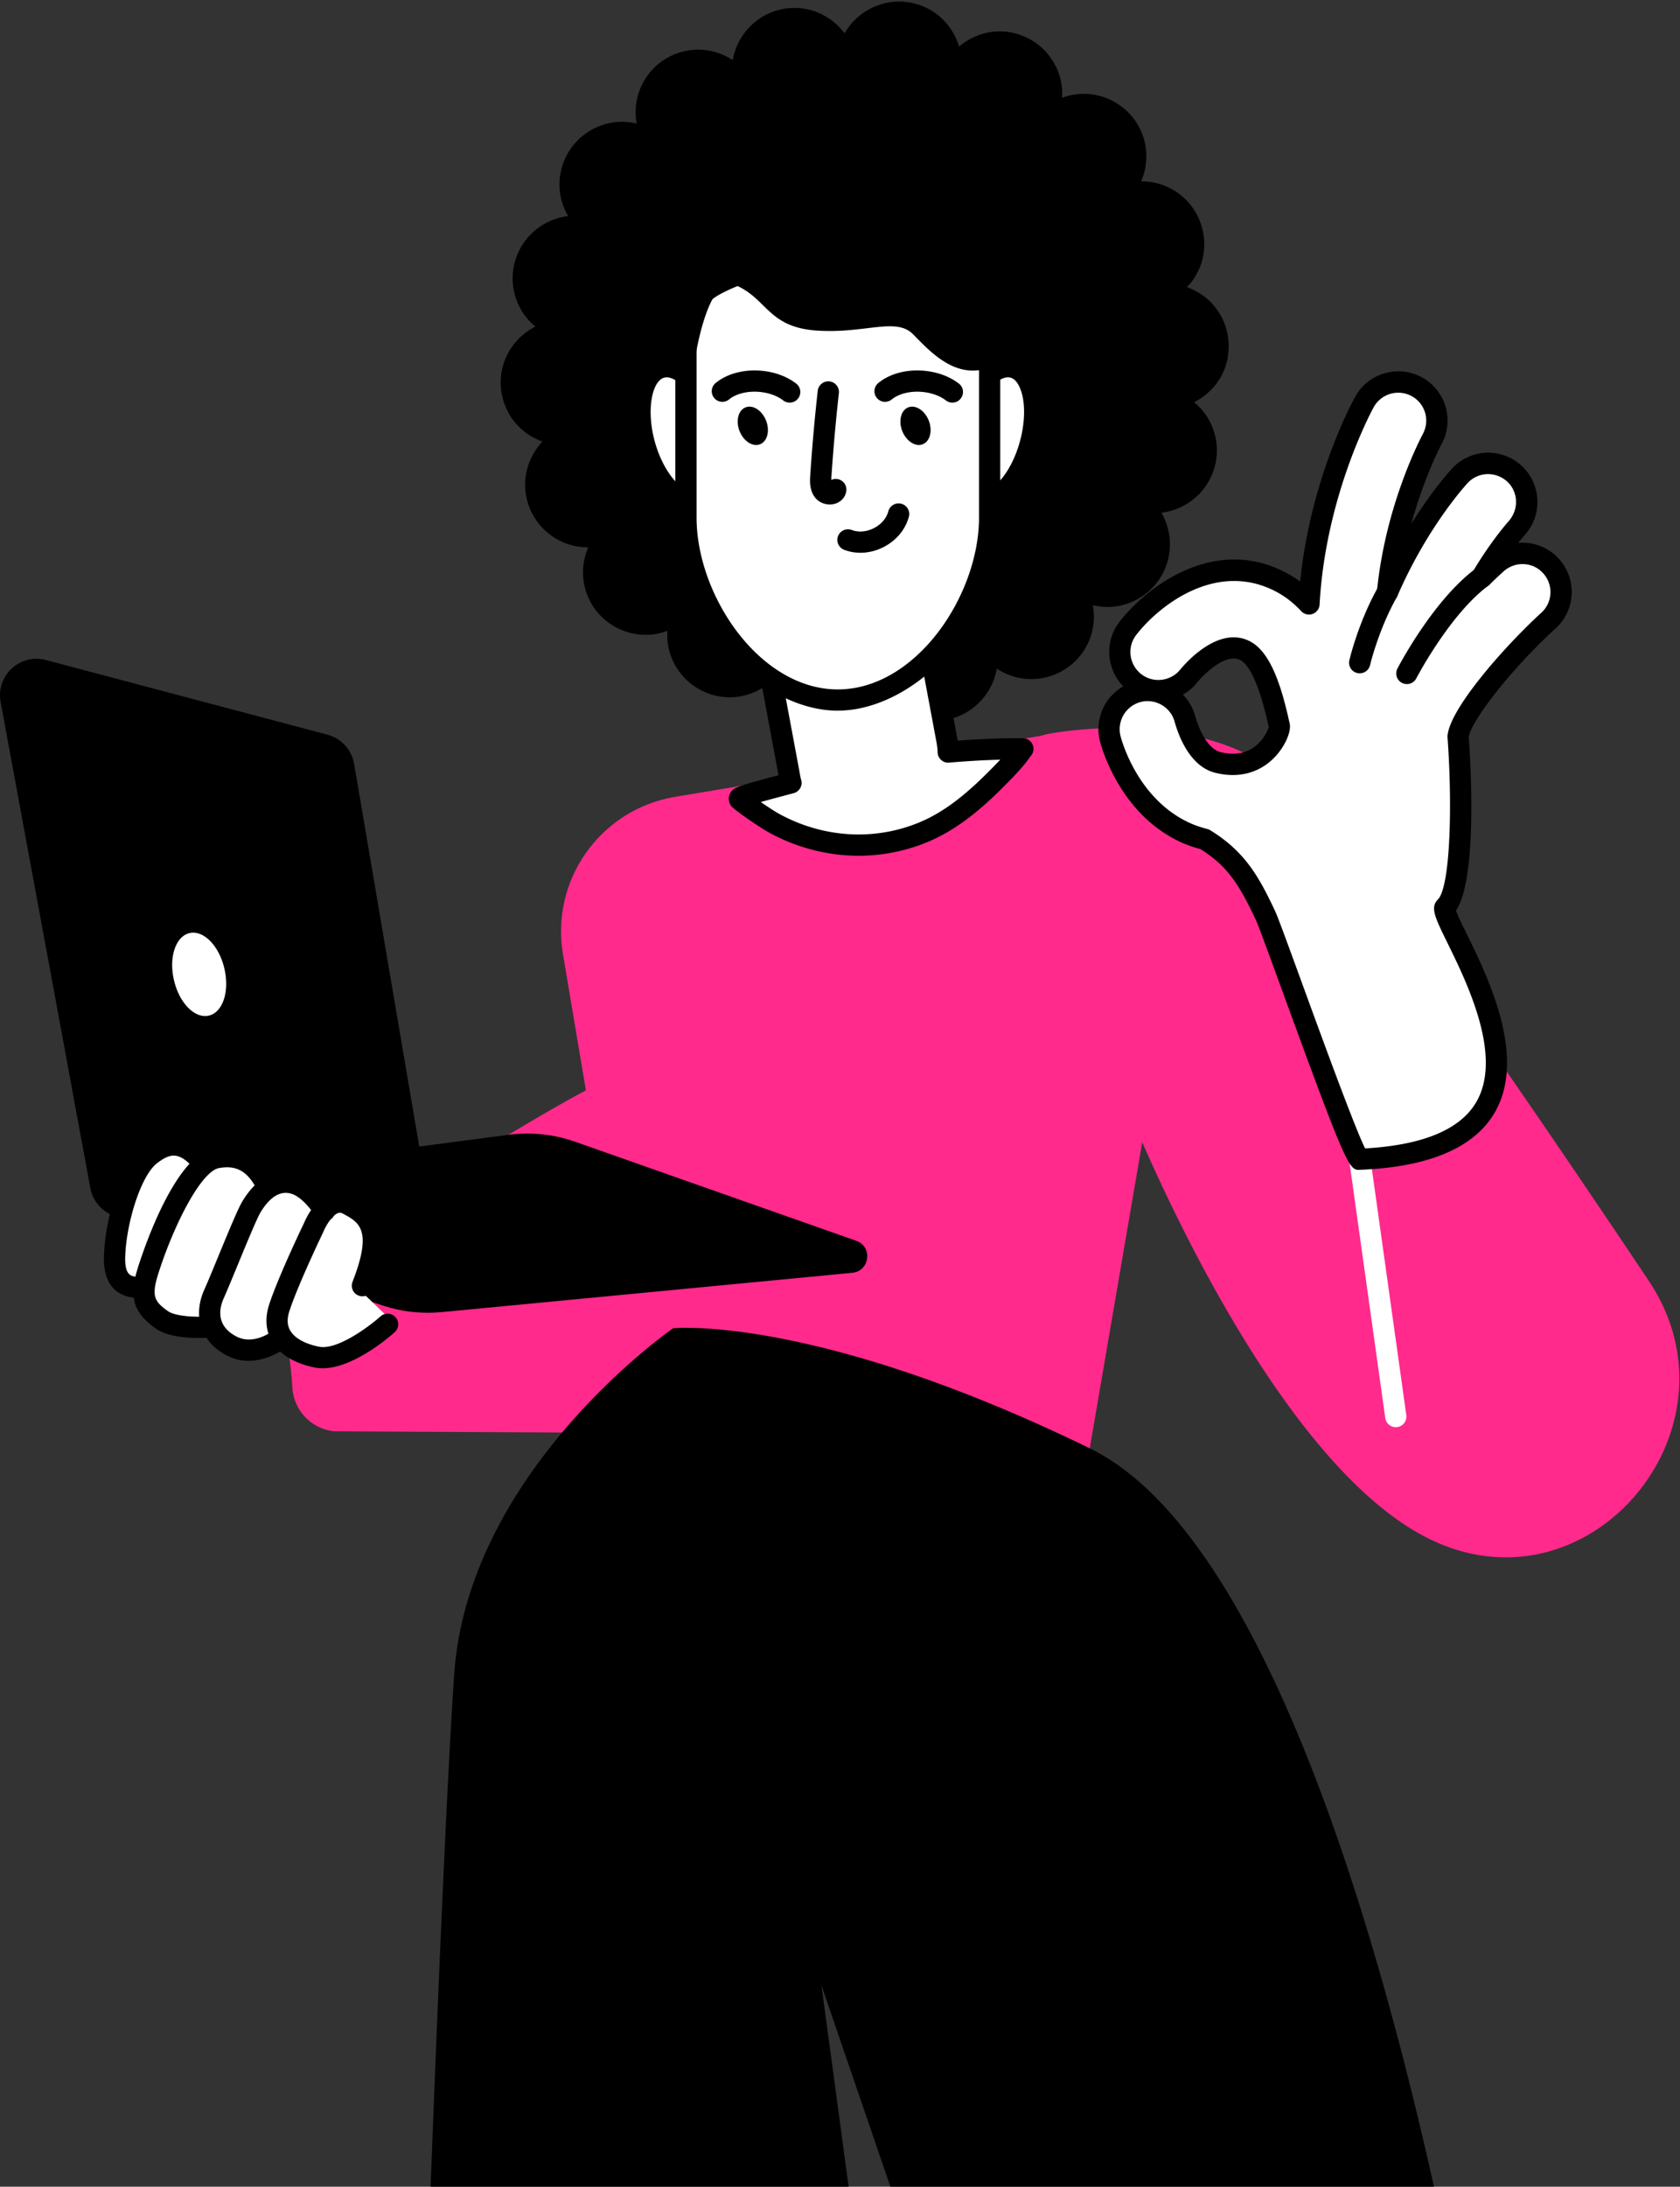
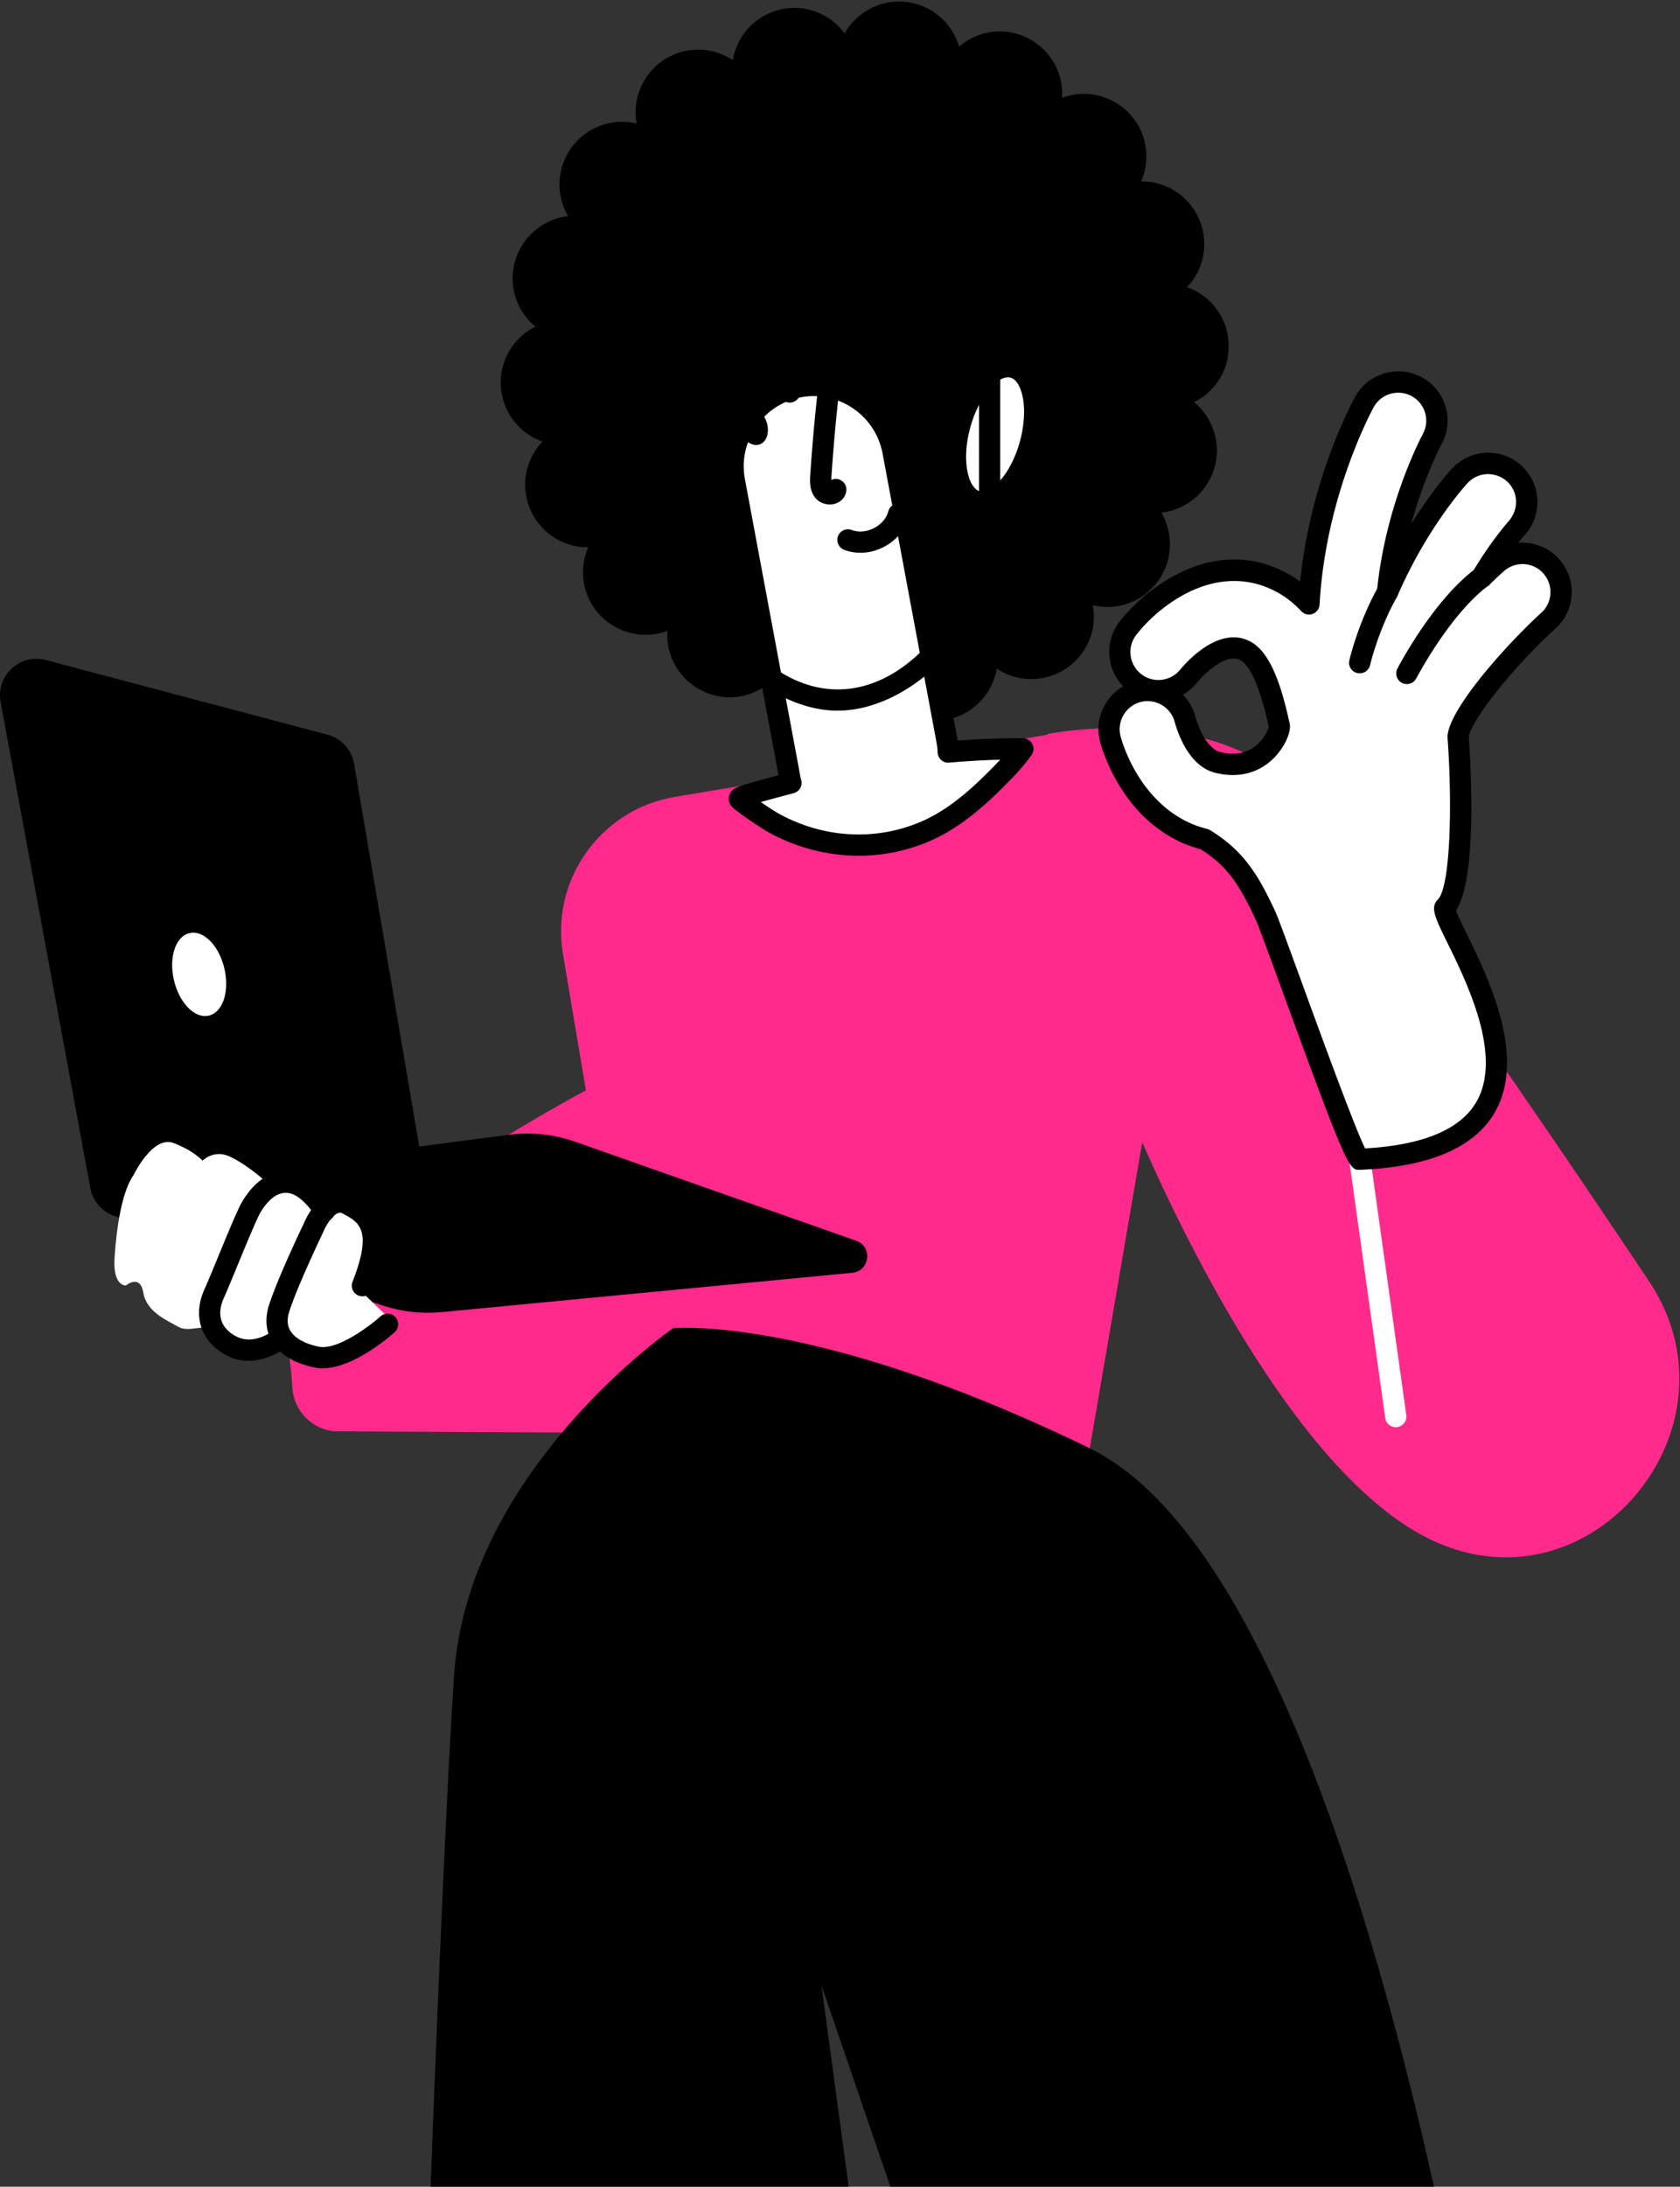
<svg xmlns="http://www.w3.org/2000/svg" width="289" height="376" fill="none">
  <rect width="100%" height="100%" fill="#333333" stroke="none" />
  <path d="m57.502 246.112 75.733.388s36.572.371 28.845-31.188c-7.727-31.554-44.551-33.52-53.998-31.121-9.463 2.394-64.185 38.611-64.185 38.611s5.243-2.292 6.395 15.785a8.046 8.046 0 0 0 7.215 7.525" fill="#FF2A8C" />
  <path d="m108.498 233.249-11.615-68.951c-2.304-12.869 6.356-25.136 19.252-27.288l63.787-10.632c14.391-2.4 26.833 10.115 24.383 24.489l-16.842 98.173-78.965-15.791z" fill="#FF2A8C" />
-   <path d="M180.18 126.215s26.103-5.272 41.118 7.985c10.154 8.985 42.545 56.442 62.359 86.079 16.786 25.136-9.901 57.448-37.262 44.579a40.313 40.313 0 0 1-1.771-.893c-28.333-15.347-51.676-76.049-51.676-76.049s-38.87-55.042-12.768-61.707" fill="#FF2A8C" />
+   <path d="M180.18 126.215s26.103-5.272 41.118 7.985c10.154 8.985 42.545 56.442 62.359 86.079 16.786 25.136-9.901 57.448-37.262 44.579a40.313 40.313 0 0 1-1.771-.893c-28.333-15.347-51.676-76.049-51.676-76.049" fill="#FF2A8C" />
  <path d="M211.194 61.383c.495-2.838-.129-5.704-1.793-8.064-1.298-1.865-3.124-3.208-5.226-3.95.366-.382.731-.764 1.023-1.203a10.637 10.637 0 0 0 1.793-8.064 10.768 10.768 0 0 0-10.615-8.918h-.074c1.299-3.023 1.242-6.586-.528-9.648-1.916-3.333-5.518-5.4-9.351-5.4-1.281 0-2.556.247-3.742.69.039-.522.056-1.04.017-1.573a10.734 10.734 0 0 0-3.816-7.328 10.79 10.79 0 0 0-6.94-2.523c-2.54 0-5.024.961-6.957 2.613-.95-3.17-3.287-5.878-6.631-7.092a10.735 10.735 0 0 0-3.692-.652c-3.911 0-7.474 2.142-9.373 5.463-1.973-2.636-5.097-4.372-8.62-4.372-5.333 0-9.756 3.894-10.616 8.98-1.736-1.141-3.781-1.804-5.934-1.804-1.258 0-2.5.219-3.692.652-2.703.989-4.877 2.967-6.08 5.58a10.57 10.57 0 0 0-.82 6.473 10.819 10.819 0 0 0-2.484-.303c-2.54 0-5.007.899-6.94 2.529a10.734 10.734 0 0 0-3.816 7.327c-.202 2.248.326 4.445 1.444 6.362a10.825 10.825 0 0 0-8.092 5.316 10.71 10.71 0 0 0-1.079 8.193 10.595 10.595 0 0 0 3.546 5.49c-2.961 1.49-5.186 4.288-5.81 7.75a10.78 10.78 0 0 0 1.792 8.063 10.726 10.726 0 0 0 5.227 3.95c-2.248 2.4-3.434 5.778-2.816 9.267a10.773 10.773 0 0 0 10.615 8.924h.073c-1.298 3.023-1.225 6.586.529 9.649a10.867 10.867 0 0 0 9.373 5.4c1.281 0 2.54-.247 3.726-.691-.017.522-.057 1.045 0 1.573.236 2.872 1.607 5.474 3.798 7.328a10.875 10.875 0 0 0 6.94 2.529c2.518 0 5.041-.961 6.98-2.613.933 3.169 3.287 5.878 6.614 7.097 1.186.433 2.45.652 3.692.652 3.911 0 7.491-2.141 9.373-5.462 1.973 2.635 5.097 4.372 8.643 4.372 5.333 0 9.738-3.895 10.615-8.98a10.705 10.705 0 0 0 5.917 1.804c1.259 0 2.501-.219 3.692-.652a10.74 10.74 0 0 0 6.103-5.58 10.69 10.69 0 0 0 .804-6.474c.82.191 1.646.304 2.5.304 2.523 0 4.985-.9 6.924-2.529 4.09-3.422 4.967-9.233 2.377-13.684 3.36-.399 6.395-2.349 8.092-5.316a10.702 10.702 0 0 0 1.079-8.187 10.64 10.64 0 0 0-3.546-5.496c2.978-1.49 5.203-4.282 5.81-7.75" fill="#000" />
  <path d="M163.12 129.312c-.04-.658-.09-1.315-.219-1.978l-9.278-49.693c-1.405-7.542-8.643-12.515-16.184-11.127-7.525 1.427-12.492 8.677-11.088 16.218l9.278 49.693c.09.534.276 1.68.439 2.186-4.327 1.157-7.817 2.057-8.767 2.551a.203.203 0 0 0-.034.337c.984.854 4.586 3.361 6.137 4.175 8.182 4.378 17.662 4.76 25.754 1.293 4.383-1.883 8.204-5.018 11.711-8.502 1.444-1.439 2.922-2.906 4.22-4.524.18-.23.365-.461.551-.697.107-.152.219-.32.326-.477-4.001-.029-8.311.163-12.841.55" fill="#fff" />
  <path d="M147.705 147.142c-5.181 0-10.379-1.292-15.166-3.855-1.602-.843-5.345-3.422-6.474-4.405a2.059 2.059 0 0 1-.686-1.787 2.032 2.032 0 0 1 1.068-1.546c.967-.506 3.242-1.124 7.474-2.253a49.93 49.93 0 0 1-.068-.388l-9.305-49.839c-1.585-8.508 4.04-16.74 12.542-18.348 8.525-1.579 16.735 4.08 18.32 12.588l9.277 49.693c.023.118.045.236.062.348 3.928-.297 7.705-.449 11.217-.415.68 0 1.298.382 1.613.983a1.83 1.83 0 0 1-.118 1.882l-.95 1.276c-1.298 1.63-2.748 3.074-4.147 4.468l-.208.213c-4.378 4.35-8.278 7.171-12.279 8.89a30.809 30.809 0 0 1-12.166 2.495h-.006zm-16.835-9.238c1.23.854 2.601 1.747 3.377 2.152 7.648 4.097 16.459 4.541 24.186 1.231 3.568-1.529 7.109-4.114 11.143-8.12l.208-.208a91.635 91.635 0 0 0 2.282-2.332c-2.816.073-5.754.241-8.789.505a1.765 1.765 0 0 1-1.354-.438 1.786 1.786 0 0 1-.624-1.281 12.411 12.411 0 0 0-.191-1.731l-9.283-49.704c-1.22-6.53-7.531-10.863-14.06-9.666-6.519 1.237-10.84 7.553-9.621 14.088l9.317 49.907c.073.427.242 1.416.343 1.742.157.477.107.994-.135 1.438a1.83 1.83 0 0 1-1.135.894l-1.326.354c-1.523.404-3.068.815-4.338 1.174v-.005z" fill="#000" />
  <path d="M137.399 66.52h.041c.018 0 .018 0 .041-.006l-.076.012" fill="#fff" />
  <path d="M137.467 68.329c-.832 0-1.602-.55-1.804-1.382-.236-.945.281-1.9 1.214-2.18.061-.018.14-.04.213-.051a1.809 1.809 0 0 1 2.186 1.529 1.831 1.831 0 0 1-1.461 2.05h-.022c-.062.011-.124.023-.18.028h-.152l.006.006z" fill="#000" />
-   <path d="M122.968 73.06c1.737 6.373.422 12.268-2.922 13.178-3.343.905-7.451-3.523-9.187-9.89-1.72-6.367-.422-12.267 2.922-13.178 3.343-.91 7.451 3.524 9.187 9.89z" fill="#fff" />
  <path d="M119.136 88.183c-4.046 0-8.188-4.564-10.042-11.358-2.046-7.586-.236-14.217 4.209-15.42 4.439-1.208 9.362 3.597 11.43 11.172.916 3.36 1.079 6.738.466 9.514-.708 3.18-2.366 5.282-4.67 5.906-.46.124-.921.186-1.388.186h-.005zm-4.445-23.304a1.58 1.58 0 0 0-.433.056c-2.017.545-3.147 5.338-1.635 10.935 1.523 5.586 4.934 9.12 6.946 8.604.904-.248 1.674-1.433 2.062-3.175.483-2.175.326-5.002-.422-7.76-1.421-5.21-4.473-8.66-6.518-8.66z" fill="#000" />
  <path d="M165.126 73.06c-1.737 6.373-.422 12.268 2.922 13.178 3.344.905 7.451-3.523 9.171-9.89 1.736-6.367.438-12.267-2.905-13.178-3.344-.91-7.452 3.524-9.188 9.89z" fill="#fff" />
  <path d="M168.953 88.183c-.467 0-.928-.062-1.383-.186-2.304-.624-3.967-2.725-4.67-5.906-.618-2.776-.449-6.153.467-9.514 2.068-7.575 7.002-12.368 11.43-11.171 1.45.393 2.68 1.405 3.551 2.922 1.692 2.95 1.934 7.738.635 12.492-.904 3.355-2.467 6.35-4.4 8.435-1.775 1.916-3.731 2.922-5.63 2.922v.006zm-2.063-14.645c-.753 2.76-.904 5.592-.421 7.76.388 1.743 1.157 2.928 2.062 3.176.916.241 2.164-.394 3.378-1.697 1.517-1.63 2.809-4.148 3.551-6.907 1.034-3.798.927-7.614-.281-9.721-.382-.669-.832-1.08-1.337-1.214-2.04-.562-5.423 3.017-6.946 8.603h-.006z" fill="#000" />
-   <path d="M144.12 120.371c-14.431 0-26.119-16.948-26.119-31.38V57.979c0-14.43 16.549-6.288 26.119-26.125 4.4 14.605 26.119 11.7 26.119 26.125v31.014c0 14.431-11.688 31.379-26.119 31.379z" fill="#fff" />
  <path d="M144.12 122.197c-12.925 0-27.946-14.504-27.946-33.206V57.977c0-8.26 4.968-10.35 10.222-12.565 5.384-2.264 11.481-4.832 16.078-14.357a1.826 1.826 0 0 1 3.394.264c1.888 6.271 7.592 9.03 13.104 11.694 6.435 3.113 13.094 6.339 13.094 14.959v31.014c0 18.701-15.021 33.205-27.946 33.205v.006zm-.185-86.192c-5.002 8.104-11.346 10.773-16.123 12.78-5.153 2.168-7.985 3.36-7.985 9.193V88.99c0 13.386 10.834 29.553 24.293 29.553s24.293-16.167 24.293-29.553V57.977c0-6.023-4.192-8.361-11.031-11.665-4.917-2.383-10.385-5.024-13.447-10.307z" fill="#000" />
  <path d="M127.222 74.11c.675 1.748 2.265 2.771 3.524 2.277 1.259-.495 1.719-2.316 1.039-4.063-.691-1.748-2.264-2.77-3.523-2.276-1.259.489-1.736 2.31-1.04 4.063zM135.843 69.228a1.81 1.81 0 0 1-1.119-.382c-1.056-.82-2.596-1.354-4.237-1.472-1.989-.146-3.9.343-5.063 1.303a1.826 1.826 0 0 1-2.568-.247 1.821 1.821 0 0 1 .247-2.568c1.894-1.562 4.698-2.343 7.648-2.13 2.377.169 4.58.961 6.216 2.226a1.82 1.82 0 0 1 .32 2.562c-.36.467-.899.708-1.444.708zM155.207 74.11c.692 1.748 2.265 2.771 3.524 2.277 1.259-.495 1.719-2.316 1.039-4.063-.691-1.748-2.264-2.77-3.523-2.276-1.259.489-1.72 2.31-1.04 4.063zM163.828 69.228a1.81 1.81 0 0 1-1.119-.382c-1.056-.82-2.596-1.354-4.237-1.472-1.989-.146-3.9.348-5.063 1.303a1.826 1.826 0 0 1-2.568-.247 1.821 1.821 0 0 1 .247-2.568c1.894-1.562 4.687-2.343 7.648-2.13 2.377.169 4.58.961 6.215 2.226a1.82 1.82 0 0 1 .321 2.562c-.36.467-.899.708-1.444.708zM142.732 86.743c-.921 0-1.826-.387-2.422-1.073-1.09-1.292-.989-2.95-.938-3.838.354-5.254.781-10.047 1.303-14.678a1.83 1.83 0 0 1 3.636.41 324.833 324.833 0 0 0-1.292 14.499 6.824 6.824 0 0 0-.017.46 1.827 1.827 0 0 1 2.579 1.922c-.151 1.034-.893 1.866-1.938 2.17-.298.09-.602.129-.905.129h-.006zM148.003 95.044a7.799 7.799 0 0 1-2.787-.506 1.83 1.83 0 0 1-1.051-2.36 1.836 1.836 0 0 1 2.36-1.051c1.158.45 2.546.326 3.816-.32 1.259-.647 2.163-1.703 2.472-2.889a1.838 1.838 0 0 1 2.231-1.303 1.824 1.824 0 0 1 1.304 2.23c-.573 2.192-2.158 4.097-4.344 5.215a8.793 8.793 0 0 1-4.006.99l.005-.006z" fill="#000" />
  <path d="M119.243 63.72s2.085-16.97 7.395-14.643c5.333 2.326 5.518 7.176 13.807 7.76 8.272.584 13.61-2.326 16.566.584 2.939 2.911 8.278 9.306 15.381 4.659 7.086-4.659 7.783-15.808-3.456-21.63-11.25-5.821-28.109-6.692-37.572-7.277-9.463-.578-19.219 16.584-12.127 30.553M7.887 113.487l48.446 12.841a6.295 6.295 0 0 1 4.585 5.012l14.723 86.473c.804 4.658-3.652 8.491-8.131 7.013l-47.766-15.723a6.284 6.284 0 0 1-4.203-4.822L.104 120.691c-.82-4.523 3.327-8.378 7.783-7.198" fill="#000" />
  <path d="m35.271 201.96 52.222-6.833c3.872-.506 7.8-.096 11.47 1.202l48.332 17.021c2.849 1.001 2.355 5.17-.64 5.496l-70.744 6.772c-3.36.32-6.76-.056-9.974-1.107l-32.458-10.632c-5.738-2.613-4.457-11.104 1.792-11.925" fill="#000" />
  <path d="M38.592 166.518c.933 3.917-.253 7.552-2.669 8.114-2.394.562-5.08-2.158-5.99-6.074-.933-3.923.275-7.553 2.669-8.115 2.394-.562 5.08 2.158 5.99 6.075zM240.106 245.398c-.899 0-1.68-.657-1.809-1.573l-6.193-44.248a1.827 1.827 0 0 1 3.619-.506l6.193 44.248a1.826 1.826 0 0 1-1.81 2.079z" fill="#fff" />
  <path d="M266.799 97.314a6.631 6.631 0 0 0-9.374-.427c-.657.59-1.517 1.405-2.523 2.372 3.142-5.283 5.884-8.306 5.957-8.402a6.65 6.65 0 0 0-.309-9.379c-2.686-2.511-6.884-2.376-9.39.304-.382.399-7.103 7.676-12.459 19.983 1.461-14.678 7.581-26.091 7.654-26.237a6.638 6.638 0 0 0-2.613-9.02 6.648 6.648 0 0 0-9.025 2.608c-.438.77-8.491 15.633-9.536 34.717-1.208-1.293-2.574-2.45-4.164-3.372-11.565-6.67-22.725 2.046-26.996 7.586-2.248 2.889-1.72 7.025 1.169 9.284 2.866 2.253 7.03 1.747 9.317-1.113.056-.067 5.445-6.783 9.862-4.237 3.198 1.843 4.878 9.21 5.445 11.632.09.456.18.849.276 1.164.258 1.011-2.76 8.333-10.649 6.299-3.507-.91-5.153-5.85-5.592-7.412-.932-3.529-4.568-5.648-8.092-4.72-3.546.921-5.681 4.551-4.765 8.103.309 1.186 3.287 11.688 12.857 16.088 1.096.5 2.231.877 3.378 1.169 5.349 3.282 7.564 6.946 10.469 13.122 1.444 3.09 14.998 41.955 16.218 41.898 43.73-1.82 12.677-41.325 14.723-43.376 4.057-4.052 2.191-29.289 2.191-29.289.309-3.664 8.441-13.459 15.544-19.96a6.632 6.632 0 0 0 .421-9.39" fill="#fff" />
  <path d="M233.728 201.156c-1.686 0-2.427-1.421-13.144-30.789-2.191-6.012-4.091-11.205-4.54-12.171-2.911-6.193-4.912-9.301-9.542-12.2a21.092 21.092 0 0 1-3.411-1.208c-10.312-4.743-13.532-16.016-13.863-17.286a8.511 8.511 0 0 1 4.001-9.491c-2.911-2.973-3.26-7.727-.646-11.093 4.613-5.973 16.689-15.352 29.356-8.047.59.343 1.163.72 1.719 1.129 1.849-18.246 9.402-31.654 9.48-31.8 2.237-4.057 7.407-5.552 11.492-3.304a8.437 8.437 0 0 1 4.052 5.063 8.415 8.415 0 0 1-.72 6.44c-.421.809-3.102 6.102-5.192 13.683 3.816-6.136 7.03-9.525 7.075-9.575a8.378 8.378 0 0 1 5.883-2.659 8.491 8.491 0 0 1 6.075 2.288c3.389 3.186 3.574 8.53.422 11.935a37.743 37.743 0 0 0-1.063 1.276c.371-.028.748-.04 1.124-.022a8.392 8.392 0 0 1 5.862 2.747 8.425 8.425 0 0 1 2.214 6.103 8.395 8.395 0 0 1-2.76 5.873c-7.901 7.226-14.537 15.993-14.942 18.645.326 4.524 1.523 24.349-2.197 29.884.287.832 1.107 2.501 1.849 4.001 3.647 7.435 10.435 21.27 4.737 30.851-3.546 5.962-11.301 9.227-23.057 9.716-.095 0-.185.006-.269.006l.005.005zm-36.29-80.605a4.838 4.838 0 0 0-4.676 6.041c.287 1.09 3.069 10.845 11.852 14.886.905.416 1.91.764 3.068 1.062.174.045.343.118.5.213 6.035 3.698 8.435 8.098 11.166 13.903.495 1.062 2.012 5.215 4.659 12.47 3.444 9.44 9.041 24.781 10.823 28.338 9.879-.561 16.296-3.208 19.078-7.889 4.686-7.879-1.534-20.562-4.878-27.373-2.208-4.495-3.034-6.181-1.686-7.53 2.141-2.141 2.529-16.128 1.664-27.867a2.274 2.274 0 0 1 0-.286c.399-4.732 9.862-15.42 16.133-21.158a4.763 4.763 0 0 0 1.568-3.338 4.788 4.788 0 0 0-1.264-3.467 4.758 4.758 0 0 0-3.333-1.562 4.877 4.877 0 0 0-3.456 1.253 91.21 91.21 0 0 0-2.489 2.343 1.825 1.825 0 0 1-2.405.113 1.832 1.832 0 0 1-.433-2.366c2.692-4.524 5.147-7.513 6.08-8.587 1.916-2.062 1.815-5.113-.118-6.928a4.895 4.895 0 0 0-3.456-1.298 4.745 4.745 0 0 0-3.349 1.517c-.084.09-6.822 7.294-12.116 19.466a1.827 1.827 0 0 1-3.495-.911c1.388-13.925 6.766-24.82 7.834-26.866.657-1.203.803-2.501.449-3.732a4.768 4.768 0 0 0-2.304-2.877 4.823 4.823 0 0 0-6.541 1.888c-.095.169-8.277 14.982-9.311 33.936a1.83 1.83 0 0 1-1.203 1.619 1.83 1.83 0 0 1-1.955-.472c-1.18-1.265-2.411-2.259-3.749-3.04-10.469-6.041-20.696 2.017-24.635 7.125-1.619 2.079-1.231 5.097.848 6.727 2.074 1.629 5.103 1.258 6.76-.815.68-.838 6.665-7.873 12.206-4.676 3.405 1.967 5.147 7.817 6.288 12.7.118.551.197.894.275 1.175.383 1.511-.854 4.22-2.747 6.097-2.614 2.602-6.21 3.478-10.116 2.472-4.343-1.129-6.265-6.451-6.889-8.693a4.825 4.825 0 0 0-4.659-3.602l.012-.011zm6.052-1.107a8.454 8.454 0 0 1 2.13 3.748c.691 2.473 2.231 5.58 4.282 6.114 2.214.568 4.136.315 5.709-.764 1.714-1.18 2.501-2.939 2.647-3.552a17.75 17.75 0 0 1-.231-1.017c-1.736-7.44-3.439-9.767-4.568-10.418-2.473-1.422-6.271 2.264-7.53 3.798a8.34 8.34 0 0 1-2.439 2.085v.006z" fill="#000" />
  <path d="M242.011 115.797s5.901-11.34 12.897-16.538l-12.897 16.538z" fill="#fff" />
  <path d="M242.011 117.623a1.825 1.825 0 0 1-1.618-2.669c.247-.478 6.176-11.773 13.425-17.157a1.83 1.83 0 0 1 2.557.377 1.83 1.83 0 0 1-.377 2.557c-6.586 4.889-12.306 15.802-12.363 15.914a1.828 1.828 0 0 1-1.624.983v-.005z" fill="#000" />
  <path d="M233.902 113.954s1.478-6.328 4.805-12.189l-4.805 12.189z" fill="#fff" />
  <path d="M233.903 115.78a1.79 1.79 0 0 1-.422-.051 1.824 1.824 0 0 1-1.36-2.192c.062-.269 1.579-6.653 4.996-12.677a1.836 1.836 0 0 1 2.489-.691 1.83 1.83 0 0 1 .691 2.489c-3.146 5.552-4.602 11.649-4.613 11.705a1.828 1.828 0 0 1-1.776 1.411l-.005.006zM145.986 375.995l-4.676-34.622 11.857 34.622h93.508c-10.722-48.047-30.176-112.811-59.201-126.955-47.383-23.085-71.676-20.652-71.676-20.652s-35.234 24.299-37.667 59.527c-1.242 18.213-2.832 55.914-4.058 88.08h71.918" fill="#000" />
  <path d="M67.437 227.169s-7.345 6.294-9.919 6.288c-2.556 0-4.984-.382-7.086-1.933l-2.085-1.551s-3.18 2.608-5.242 2.366c-2.046-.242-4.822-1.315-6.08-3.231-1.26-1.911-4.328.185-6.34-.961-2.028-1.146-5.479-2.579-6.03-5.872-.55-3.293-2.994-1.242-2.994-1.242s-2.282.191-1.956-4.783c.326-4.967 1.225-11.368 3.304-14.256 0 0 3.288-6.856 6.884-5.445 3.597 1.404 4.934 3.029 4.934 3.029s1.866-1.877 4.422-.827c2.557 1.046 6.542 4.249 6.721 4.839.18.59 1.209-1.399 3.563-.247 2.355 1.152 5.681 3.652 5.99 4.22.31.567 1.478-1.321 2.979-.764 1.478.55 4.934 1.983 5.372 4.265.422 2.276-.747 8.249-1.371 9.334-.64 1.084-.146 1.893.365 2.354.495.461 4.569 4.417 4.569 4.417z" fill="#fff" />
-   <path d="M23.948 223.207c-.062 0-.124 0-.186-.011-4.984-.202-5.934-3.9-5.883-6.974.106-5.878 2.573-15.79 6.928-19.123 4.058-3.096 7.581-2.714 11.105 1.186a1.828 1.828 0 0 1-.13 2.579c-.747.675-1.9.618-2.579-.129-2.473-2.742-3.962-2.422-6.176-.73-2.916 2.236-5.389 10.738-5.49 16.285-.056 3.158 1.146 3.203 2.208 3.248.152.005.281.011.388.022a1.829 1.829 0 0 1-.18 3.647h-.005z" fill="#000" />
-   <path d="M34.18 230.063c-2.045 0-5.461-.236-7.445-1.663-3.872-2.782-4.613-5.474-2.939-10.672 1.456-4.529 6.715-19.393 13.313-20.494 4.76-.787 8.294 1.248 10.525 6.058.427.916.028 2-.888 2.422-.91.427-2 .028-2.422-.888-1.927-4.164-4.422-4.35-6.608-3.99-3.074.517-7.722 9.559-10.436 18.01-1.315 4.08-.685 4.951 1.59 6.587 1.231.887 4.642 1.073 6.67.932a1.84 1.84 0 0 1 1.956 1.686 1.826 1.826 0 0 1-1.686 1.956c-.185.017-.792.056-1.63.056z" fill="#000" />
  <path d="M42.784 233.991c-1.202 0-2.5-.253-3.804-.938-4.389-2.287-5.89-6.732-3.822-11.329.523-1.152 1.372-3.226 2.299-5.468 2.029-4.922 3.518-8.502 4.237-9.693 3.4-5.614 7.378-5.423 9.44-4.816 3.507 1.034 5.985 5.046 6.26 5.501a1.822 1.822 0 0 1-.629 2.501 1.825 1.825 0 0 1-2.506-.624c-.54-.893-2.338-3.338-4.158-3.872-1.872-.556-3.653.523-5.283 3.203-.629 1.04-2.568 5.749-3.984 9.188-.944 2.287-1.815 4.4-2.343 5.575-.742 1.652-1.45 4.698 2.175 6.586 2.916 1.517 6.001-.776 6.13-.877a1.824 1.824 0 0 1 2.557.337 1.823 1.823 0 0 1-.32 2.552c-.152.118-2.832 2.163-6.249 2.163v.011z" fill="#000" />
  <path d="M55.484 235.267c-.472 0-.933-.045-1.388-.135-3.506-.725-6.04-2.282-7.333-4.513-1.05-1.815-1.214-3.99-.46-6.299 1.5-4.659 5.787-13.594 5.973-13.97.123-.315 1.714-4.131 4.619-5.193 1.253-.46 2.568-.359 3.804.304 5.086 2.708 7.266 6.237 3.344 16.274a1.823 1.823 0 0 1-2.366 1.034 1.823 1.823 0 0 1-1.034-2.366c3.507-8.969 1.113-10.244-1.658-11.722-.393-.208-.635-.169-.831-.096-.99.36-2.08 2.108-2.535 3.237-.095.202-4.411 9.199-5.838 13.627-.433 1.332-.388 2.422.146 3.338.747 1.287 2.49 2.271 4.917 2.771 3.208.674 8.873-3.647 10.61-5.21a1.824 1.824 0 0 1 2.579.135 1.83 1.83 0 0 1-.135 2.58c-.759.685-7.07 6.209-12.408 6.209l-.006-.005z" fill="#000" />
</svg>